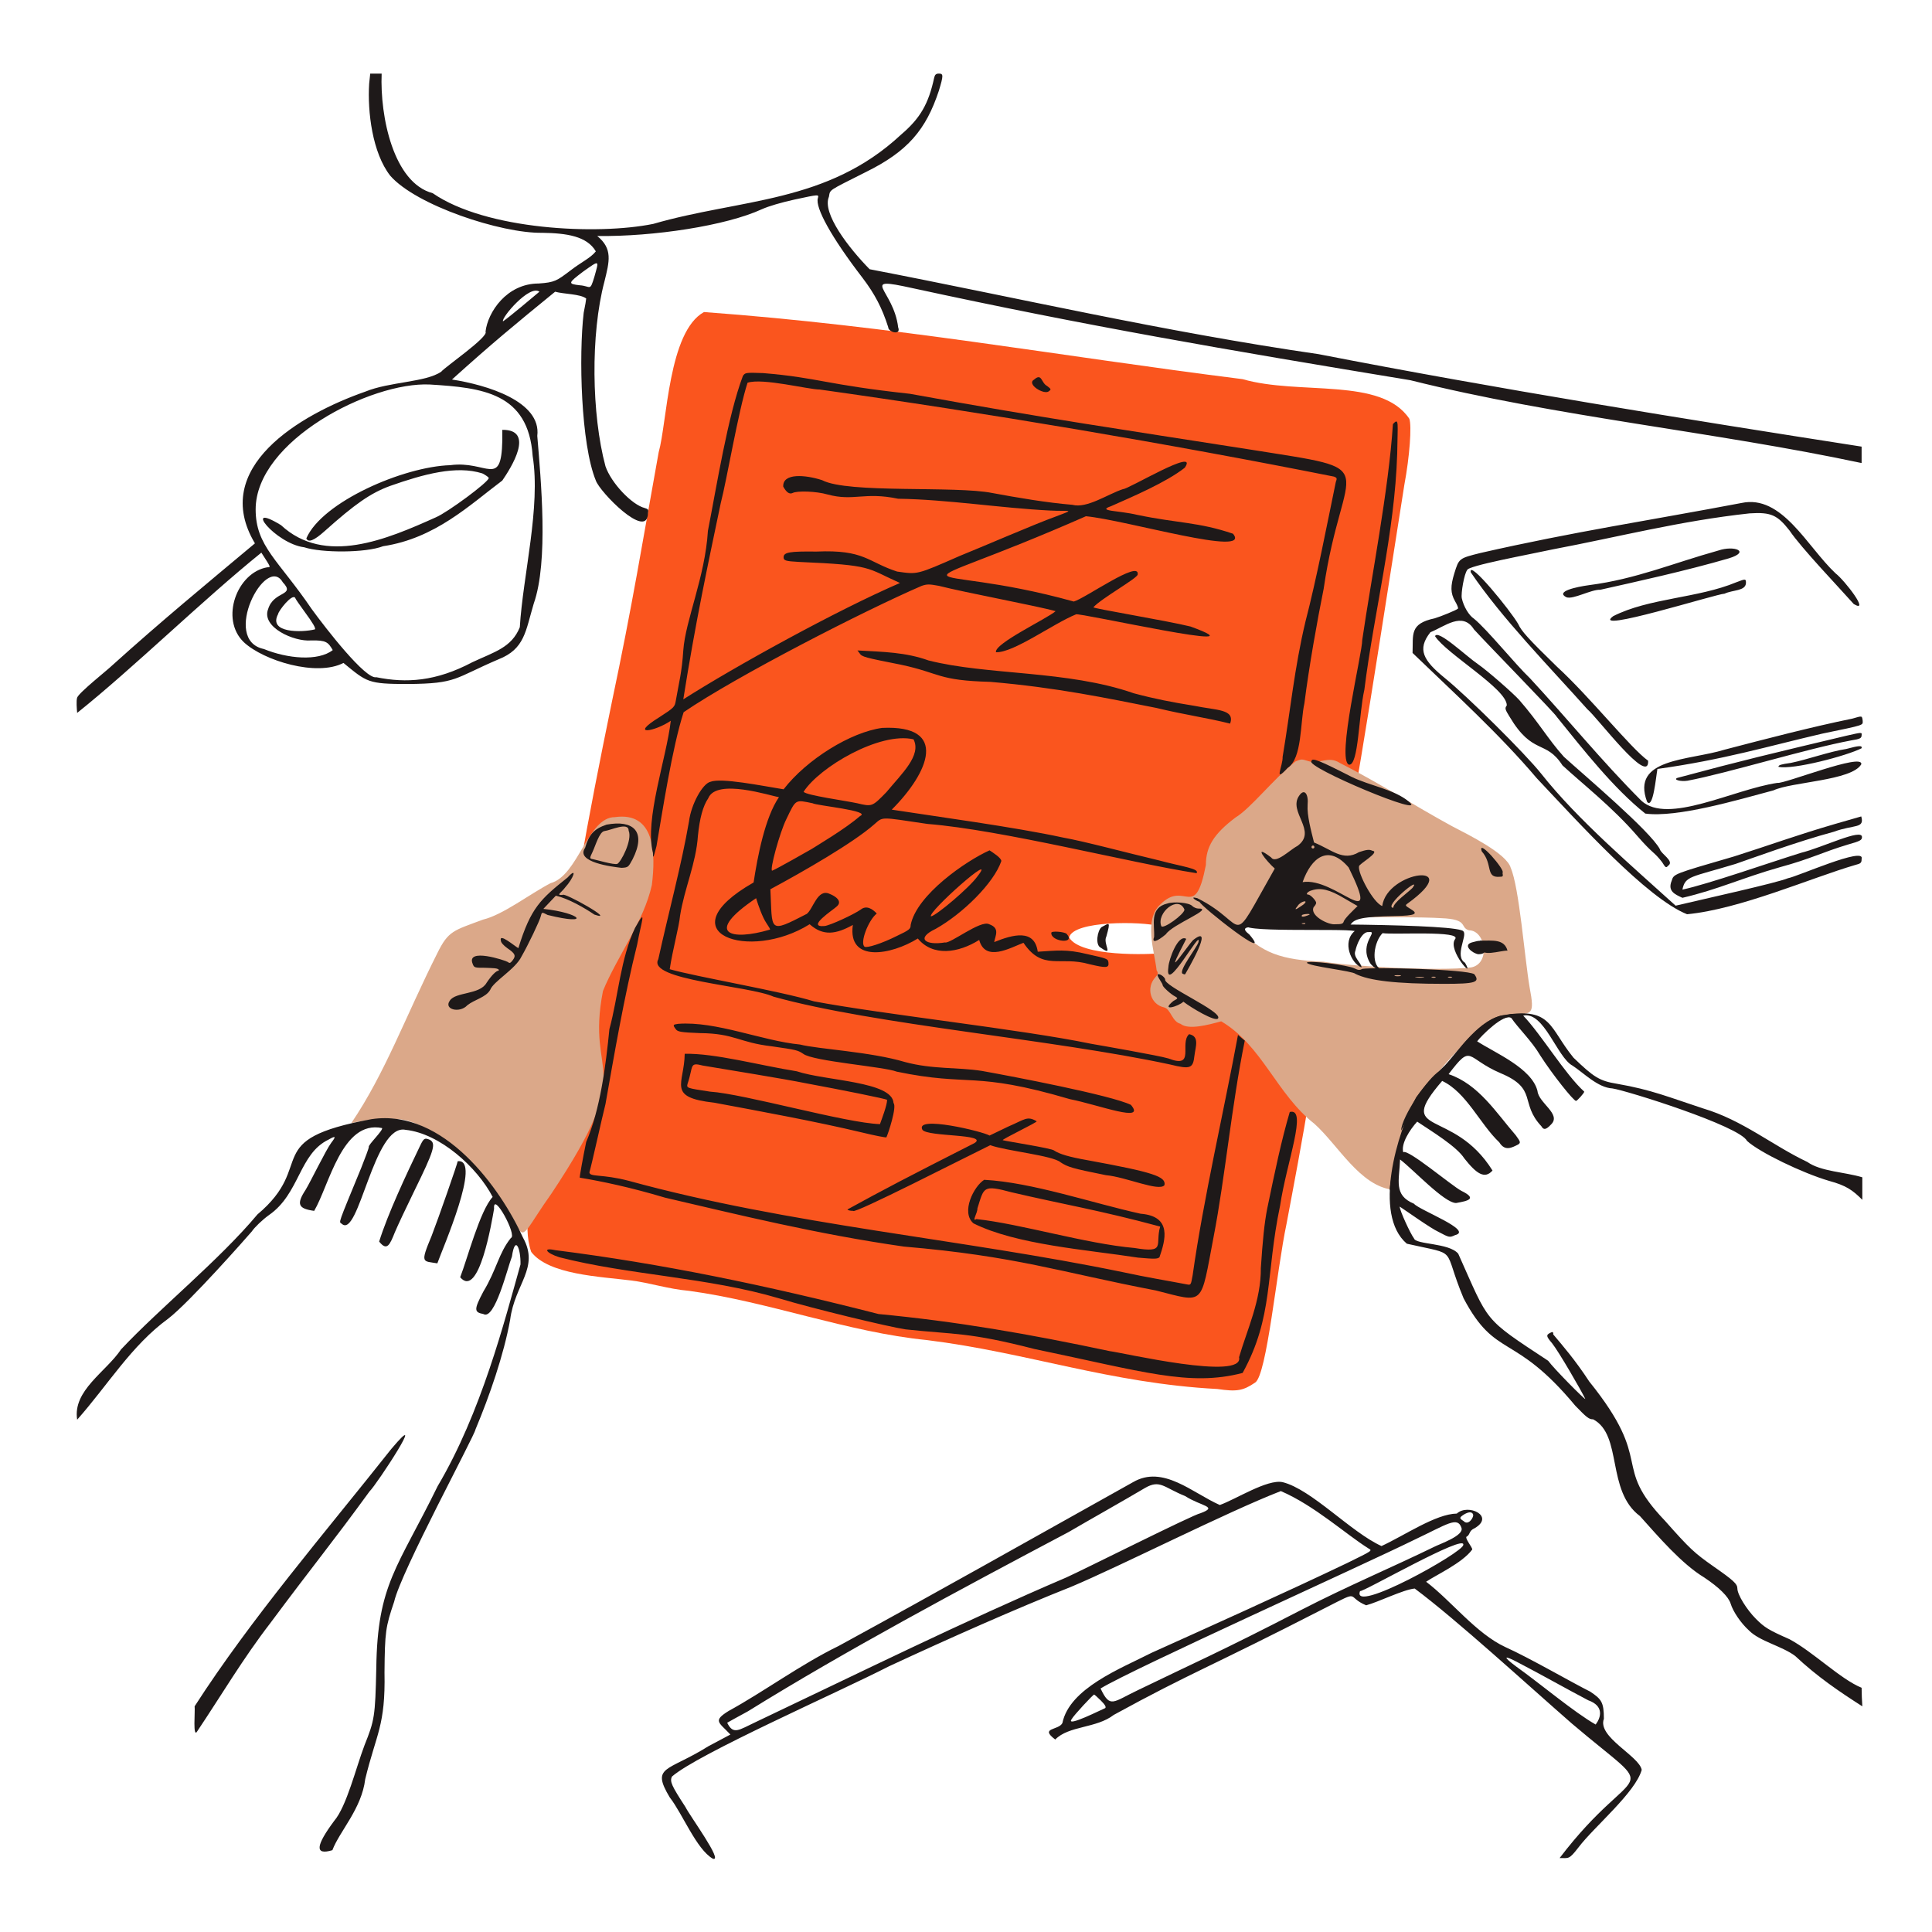
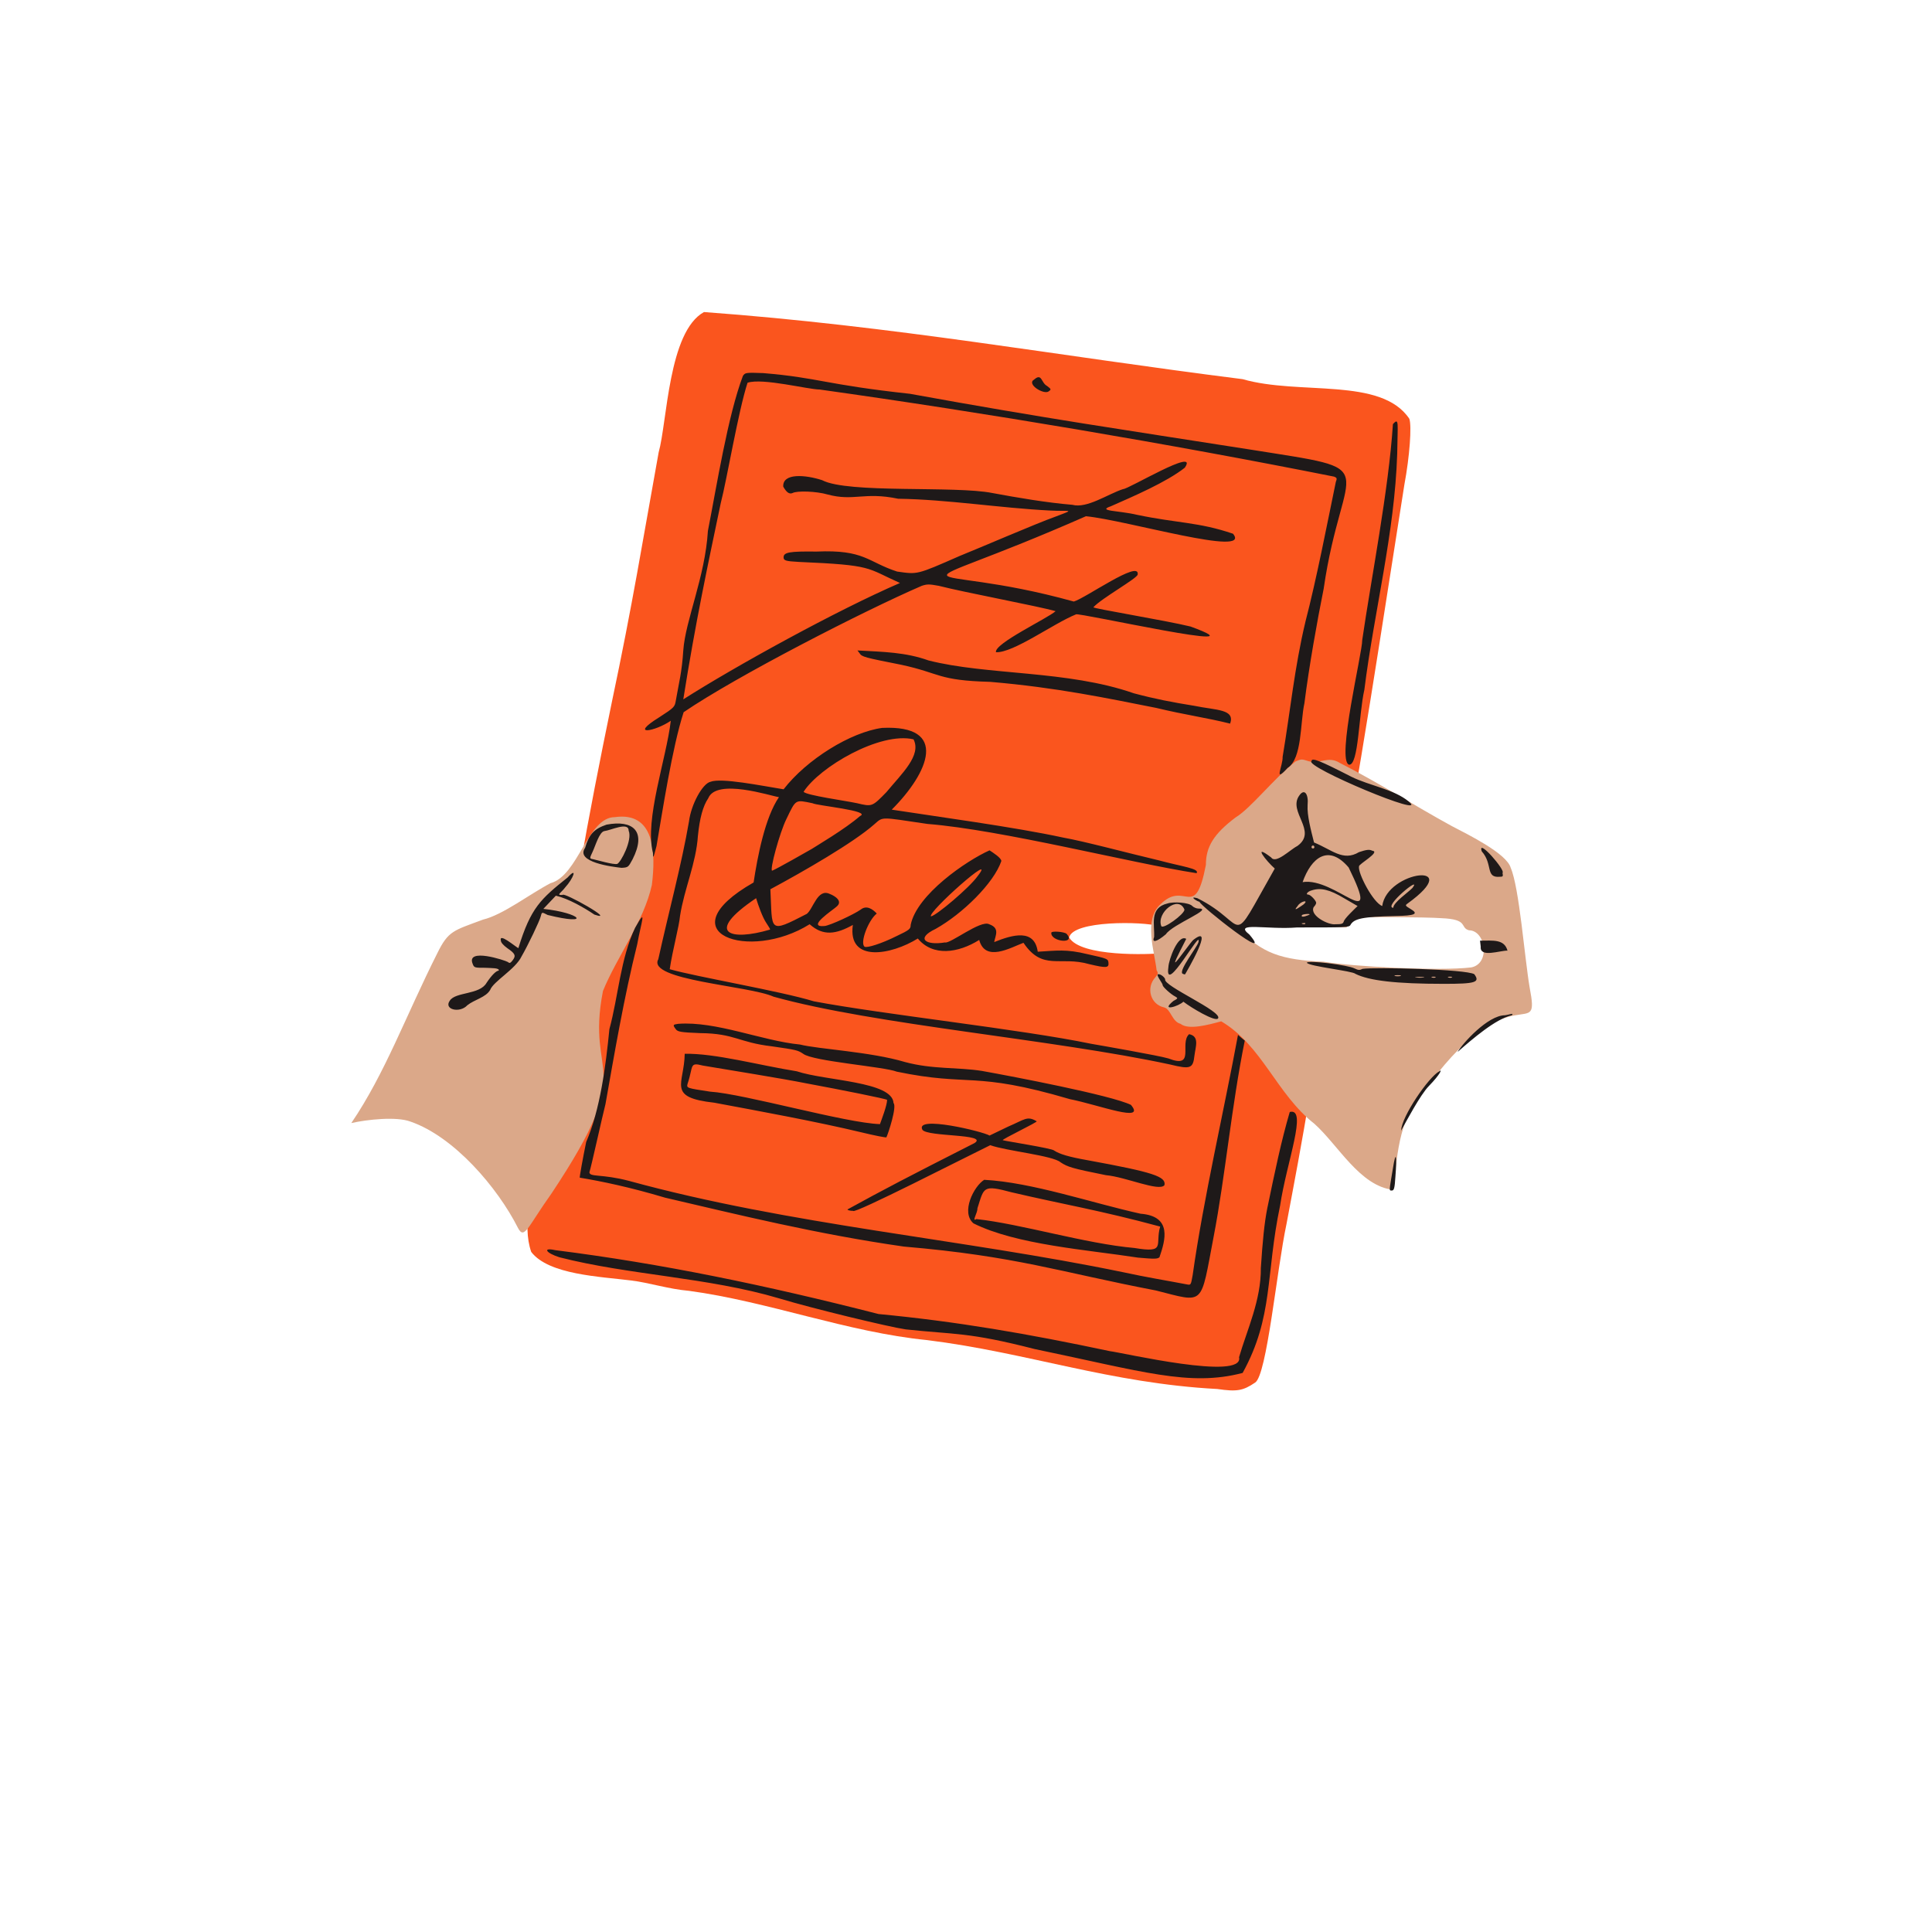
<svg xmlns="http://www.w3.org/2000/svg" fill="none" height="840" viewBox="0 0 840 840" width="840">
  <g clip-rule="evenodd" fill-rule="evenodd">
    <path d="m306.083 135.673c-15.52 8.536-15.985 47.802-19.71 60.994-6.984 38.645-11.33 65.96-20.331 108.485-10.709 51.992-18.469 94.051-24.212 142.939-1.552 12.106-7.449 43.146-8.691 54.941-1.397 13.968-6.363 29.177-2.173 41.283 7.605 9.933 29.954 10.709 43.456 12.416 7.76.931 16.141 3.725 25.143 4.501 34.454 4.656 68.909 18.003 103.518 21.417 43.767 5.432 79.463 18.78 126.178 21.263 8.536 1.241 11.174.776 16.451-2.794 5.122-3.259 9.312-48.577 13.658-69.064 6.052-32.281 15.52-80.549 15.675-108.795-1.397-1.397-36.162 2.018-24.677-5.277 1.086-.465.776-.621-2.173-.621-4.656.156-8.381-2.483-5.432-4.966.776-.31.466-.621-1.086-1.242-2.794-.931-1.863-3.259-4.656-4.035-13.813-10.088 32.126-7.139 42.214-6.984 12.261-64.563 21.263-125.712 31.351-189.344 2.328-12.416 3.259-25.608 2.172-28.712-12.26-18.313-47.801-10.088-72.478-17.227-81.325-10.243-151.475-23.125-234.197-29.178zm197.57 266.944c1.086 1.708-2.328 2.328.155 3.88 1.707.776 1.707 6.674 1.086 7.916-4.811.62-35.23 1.707-40.041-6.829 1.707-7.45 31.971-6.984 38.8-4.967z" fill="#fa551e" />
    <path d="m563.25 331.07c-9.467 7.45-19.4 20.331-26.073 24.367-9.468 7.139-12.882 12.726-12.882 20.641-4.811 24.832-9.002 6.363-19.711 17.072-7.449 6.674-2.638 20.487-1.707 28.712.776 1.242.621 1.707-.465 2.949-4.346 4.656-2.173 11.95 3.724 13.192 2.949.776 3.415 6.208 7.14 7.139 3.414 2.794 11.95.466 17.693-1.086 17.848 10.553 24.055 31.661 40.507 44.542 10.398 9.312 19.71 27.005 34.144 28.712 2.483-18.158 2.172-31.04 15.985-46.249 36.162-48.268 48.267-16.762 43.456-41.749-2.173-12.727-4.501-43.456-8.225-51.992-1.708-6.208-18.469-14.434-25.608-18.159-15.365-8.38-33.058-19.555-48.733-27.47-5.122-3.259-9.002.776-13.658-.776-2.949-.931-2.948-.931-5.587.155zm-295.966 24.211c-11.795 0-15.831 25.453-27.936 28.712-9.157 4.812-20.797 13.813-29.333 15.831-12.882 4.811-15.055 4.811-19.866 14.589-13.968 27.78-22.659 52.147-37.403 73.875 6.829-1.552 19.71-2.949 25.763-.621 18.935 6.518 37.869 28.712 46.715 46.25 2.794 5.276 4.191-.466 14.589-15.055 38.335-57.579 14.589-48.267 22.349-87.998 6.053-14.899 17.693-29.954 21.262-46.095 1.708-13.812 1.397-31.971-16.14-29.488zm359.288 43.922c12.26.466 7.915 4.035 12.105 5.277 7.295 0 9.468 14.589.932 16.141-14.279 1.707-52.458-.466-64.098-2.484-18.314-.776-27.16-3.569-37.558-15.054-.932-1.086 39.886.155 47.491.155 1.241-1.397 3.569-3.88 4.966-4.19 2.794-.466 29.954-.311 36.162.155z" fill="#dba889" />
    <g fill="#1e1919">
      <path d="m322.999 163.455c-6.518 17.227-11.329 47.491-15.209 67.356-1.242 20.176-9.778 38.8-10.709 51.992-.621 9.623-1.863 13.813-3.259 21.884-.466 2.638-.621 2.948-7.14 7.139-13.502 8.381-1.862 6.208 4.967 1.552-1.863 16.296-11.485 42.99-7.76 57.424 0 2.638.155 2.483 1.552-2.949 2.483-14.434 6.829-42.99 11.795-58.2 22.97-15.675 78.376-44.077 103.518-54.941 2.328-.776 3.26-.776 7.45 0 11.485 2.949 43.301 8.847 50.75 11.019-3.414 3.104-26.849 14.124-25.918 17.848 7.605.311 24.832-12.416 34.765-16.451.465-1.086 84.429 17.848 49.819 5.277-10.709-2.638-42.99-7.915-42.214-8.381 3.414-3.88 19.4-12.726 19.244-14.278.932-6.519-22.814 10.398-27.78 11.795-67.512-18.779-81.17.931 5.276-37.093 17.693 1.707 72.479 18.003 63.943 7.605-15.055-5.122-23.901-4.501-41.749-8.226-7.76-1.862-17.693-1.552-11.33-3.724 9.468-4.191 24.056-10.399 32.127-16.762 6.363-9.312-24.677 9.467-26.85 9.312-6.673 2.173-15.675 8.536-22.038 6.829-11.175-.931-23.901-3.104-34.765-5.122-16.141-3.259-62.856.311-74.03-5.587-7.14-2.328-17.228-3.259-16.917 2.794 1.397 2.483 2.638 3.414 4.035 2.793 2.018-1.086 10.398-.776 15.21.621 11.484 3.104 15.83-1.242 30.729 1.862 21.418.311 44.387 4.036 65.96 5.122 8.691.466 11.485-.776 2.483 2.638-8.691 3.104-33.057 13.658-41.593 17.072-19.09 8.381-18.314 8.071-27.315 6.829-12.882-4.19-14.124-9.622-35.076-8.691-11.64-.155-14.278.31-14.278 2.483 0 1.397.776 1.707 6.674 2.018 32.436 1.397 29.022 2.483 43.921 9.157-27.315 11.795-71.547 36.161-94.206 50.595 5.277-33.368 10.709-58.666 16.296-85.36 2.638-10.088 7.605-39.887 11.64-52.303 6.518-2.172 26.384 2.949 31.35 2.949 72.013 10.088 151.941 23.591 223.643 37.869 1.242.466 1.397.776.776 2.328-3.724 18.003-8.38 42.214-13.192 60.683-4.811 20.176-6.518 38.49-9.932 58.821.155 4.035-4.191 11.795 2.172 4.811 6.364-4.035 5.432-19.71 7.295-28.091 2.017-15.986 5.587-36.006 8.381-49.819 8.225-56.959 28.091-50.906-32.127-60.528-55.406-8.691-87.998-13.347-147.75-24.211-37.093-4.036-39.576-6.984-63.787-9.002-7.76-.31-7.916-.155-8.847 1.242zm126.643 1.552c-3.569 2.017 4.346 6.828 6.364 5.121 1.086-.776 1.086-.931-.776-2.328-2.639-1.397-2.173-5.742-5.588-2.793zm155.976 19.4c-1.862 28.712-9.467 67.201-13.347 93.896.155 5.121-11.329 52.302-5.742 54.164 4.19.466 4.19-21.728 6.673-32.592 4.191-33.678 13.192-68.132 14.279-102.587.155-13.192.931-15.985-1.863-12.881zm-231.868 99.638c.931 1.552 2.328 1.862 18.003 4.966 17.382 3.725 15.675 6.829 38.8 7.45 29.177 2.483 50.905 7.139 72.168 11.33 12.881 3.104 21.573 4.19 32.126 6.828 2.173-6.363-5.897-5.742-15.675-7.76-9.622-1.552-16.917-2.948-26.229-5.432-28.867-10.088-63.632-7.76-89.24-14.278-9.933-3.57-19.555-3.725-30.885-4.346zm9.777 32.437c-13.657 1.862-32.747 13.657-42.835 26.694-9.622-1.552-27.16-5.121-31.816-3.259-3.414.776-8.381 9.778-9.312 17.227-3.259 18.935-8.846 39.421-13.347 59.907-5.122 9.157 39.576 11.485 50.129 16.296 44.077 12.261 121.367 18.469 172.428 29.488 8.846 2.173 9.932 1.708 10.553-3.88.466-3.88 2.328-8.38-2.328-9.312-4.345 4.036 2.949 15.21-9.001 10.554-4.036-1.242-29.954-5.742-33.524-6.363-30.729-6.363-90.171-12.727-120.59-18.469-14.744-4.501-51.371-10.709-62.701-13.968 1.242-8.381 4.035-18.314 4.501-23.28 1.862-11.795 6.984-22.814 7.76-34.765.776-7.605 2.173-12.881 4.501-16.296 3.569-8.846 27.315-.931 30.729-.465-6.052 8.846-9.312 25.763-11.019 37.092-38.645 22.039-1.862 34.61 24.367 18.159 5.897 5.277 11.484 4.345 18.779.31-2.328 16.607 16.761 13.037 28.246 5.898 6.519 7.915 17.538 6.363 26.695.621 2.638 9.777 13.502 3.414 19.244 1.241 8.381 12.416 15.831 5.587 28.712 9.312 7.295 1.707 8.536 1.707 8.226-.776-.155-1.552-.621-1.707-9.002-3.569-9.467-2.328-13.502-1.552-21.728-1.087-1.396-10.088-10.864-7.449-18.934-4.19.466-2.794 2.638-6.053-2.173-7.76-3.725-2.018-17.072 8.691-19.245 7.915-8.38 1.397-12.881-1.707-4.035-5.898 11.64-6.518 25.298-19.865 28.557-29.488 0-1.396-3.725-3.724-5.122-4.656-10.088 4.501-31.66 19.245-34.299 32.437 0 1.707-.465 2.173-6.053 4.811-6.518 3.26-12.881 5.277-13.968 4.656-2.172-1.552 1.552-11.484 5.277-14.433-1.862-2.018-4.501-3.725-6.984-1.707-3.104 2.172-13.192 6.828-15.675 7.139-8.381.776 3.88-7.139 5.122-8.381 2.948-2.328-.466-4.656-2.949-5.587-5.277-2.483-7.139 6.518-9.933 8.691-16.917 8.691-14.899 7.605-15.83-10.709 14.433-7.76 36.006-20.176 45.008-28.091 4.19-3.57 2.172-3.414 23.28-.31 32.747 2.638 87.998 16.916 117.02 21.417 1.397-2.017-6.052-2.793-16.451-5.587-13.192-3.104-32.126-8.226-41.749-9.933-20.641-4.501-56.337-9.312-74.34-12.105 16.14-16.141 24.987-36.938-4.191-35.541zm13.658 4.966c3.569 6.984-5.122 14.899-11.795 22.97-6.208 6.363-6.208 6.363-12.727 4.811-4.966-1.086-22.038-3.414-23.28-4.966 6.829-10.709 33.213-26.229 47.802-22.815zm173.048 9.467c-3.415 2.328 52.147 25.608 42.214 17.538-6.363-5.277-16.917-6.829-24.832-10.709-13.657-6.984-17.382-8.536-17.382-6.829zm-5.277 14.9c-5.277 7.139 8.226 15.52-.931 22.038-3.104 1.552-9.312 7.915-11.33 4.966-8.536-6.518-2.017 1.708 1.552 4.812-20.797 36.627-10.553 24.366-33.678 12.881-4.035-1.086.155 1.552.931 1.552.621 2.018 32.747 27.315 21.728 14.279-7.294-5.743 7.605-2.018 20.797-3.104 20.486 0 22.659 0 23.125-1.087 1.552-2.793 5.432-3.569 19.4-3.88 8.846-.155 10.398-.931 6.673-3.104-2.328-1.397-2.328-1.552-1.241-2.328 25.608-18.469-8.847-14.433-11.02 1.087-4.035-1.552-10.708-14.434-10.088-17.228-.31-.931 9.623-6.363 5.743-6.828-1.242-.621-2.483-.466-5.743.62-6.984 4.191-11.795-1.086-19.555-4.19-1.241-4.966-3.104-11.795-2.793-16.296.465-4.811-1.397-7.294-3.57-4.19zm-211.693 3.414c1.863 1.086 25.919 3.259 20.642 5.587-6.363 5.587-19.09 13.037-20.952 14.279-1.863 1.086-15.52 8.846-17.227 9.467-1.242 0 3.259-16.607 6.208-22.504 4.19-8.691 3.724-8.381 11.329-6.829zm-89.55 9.312c-5.432 1.862-7.605 4.19-9.312 10.088-4.346 6.208 11.64 8.226 15.83 8.691 2.949-.155 2.949-.31 4.811-3.725 6.208-12.26.156-17.227-11.329-15.054zm9.622 2.638c1.707 4.036-3.414 13.813-4.966 14.434-1.552.466-8.847-1.707-10.399-2.018-1.707-.31-1.707-.31-.31-3.259 1.242-2.638 2.949-8.691 5.122-9.001 2.793-.311 10.553-4.191 10.553-.156zm298.139 7.14c0 .776-1.241.776-1.241 0 0-.932 1.241-.932 1.241 0zm72.789 1.862c4.967 5.587 1.397 11.64 7.915 11.019 1.242 0 1.397-.155 1.087-1.707 1.552-.931-11.175-15.52-9.002-9.312zm-57.889 6.984c14.744 30.109-5.743 4.035-20.021 6.363 3.725-10.553 11.174-16.761 20.021-6.363zm-161.408 3.88c-3.415 4.811-17.693 16.917-20.176 17.382-1.863-1.552 29.643-29.488 20.176-17.382zm-178.17.466c-11.64 9.312-15.986 13.036-21.418 30.729-1.707-.931-8.536-6.829-7.604-3.259 0 .776 1.086 2.018 2.793 3.259 3.415 2.328 3.88 3.259 2.328 5.277-.931 1.242-1.397 1.397-2.017.776-1.242-.776-18.314-6.363-15.365.776.621 1.707.931 1.707 5.432 1.707 2.793.155 6.363 0 5.897 1.242-1.086 0-3.104 2.017-5.276 5.277-2.949 5.276-13.503 3.88-15.986 7.76-2.794 3.88 4.346 5.587 7.605 2.017 3.104-2.483 8.07-3.414 9.933-6.673 1.396-3.725 11.019-9.002 13.657-14.589 2.794-4.811 7.915-15.52 8.381-17.538.466-1.862.466-1.707 2.949-.465 19.4 4.811 14.433-.932-1.863-2.639 1.397-1.397 4.036-4.345 5.432-5.742 5.432 1.241 12.416 5.277 16.762 8.225 10.243 3.415-13.658-10.088-13.813-8.536-3.104.156-.621-.931 1.087-3.259 3.569-3.88 5.587-9.312 1.086-4.345zm367.358 4.5c-1.707 1.863-8.38 6.364-8.38 8.692-4.656-.311 12.726-14.589 8.38-8.692zm-29.798 4.501 5.898 3.415c-1.552 1.552-5.743 5.432-6.053 6.828-.311.932-1.087 1.087-3.57 1.087-2.949.465-11.329-3.725-9.467-7.45.621-.621 1.086-1.397 1.086-1.862 0-.931-2.483-3.57-3.414-3.57-1.397 0-.31-1.397 1.552-1.862 3.88-1.242 7.76-.311 13.968 3.414zm-251.114 10.864c.932 1.397 1.708 2.639 1.552 2.794-17.227 5.121-28.867 1.707-6.052-13.658.931 3.104 2.793 8.381 4.5 10.864zm233.421-8.07c-.931.621-5.121 3.725-2.483.621 1.242-2.173 5.277-2.949 2.483-.621zm-59.131-.466c-7.915 1.863-5.432 9.312-5.742 14.589-1.087 2.638 1.086 2.173 5.121-1.242 2.794-4.345 21.573-11.329 13.968-11.174-.621 0-1.862-.466-2.483-1.086-1.397-1.552-8.226-2.018-10.864-1.087zm7.45 2.639c0 2.017-9.468 8.846-10.088 7.139-2.173-5.743 7.449-13.658 10.088-7.139zm53.699 2.483c-1.863.776-3.104.776-2.639 0 0-.621 5.277-.931 2.639 0zm-292.552 5.432c-6.363 13.347-7.295 29.798-11.175 44.077-1.552 15.83-4.035 35.075-10.088 49.043-1.396 6.673-2.948 15.365-2.793 15.52 9.467 1.552 22.038 4.19 37.093 8.691 31.35 7.294 65.804 15.83 103.828 21.262 49.044 4.191 67.512 11.02 109.572 19.09 21.572 5.432 19.244 7.139 25.142-23.59 4.966-25.764 7.76-56.804 13.502-85.05-.776-.621-2.328-1.862-2.948-2.483-6.053 32.747-15.055 71.392-19.711 104.449-.776 4.346-.776 4.346-2.483 4.036-8.07-1.552-17.693-3.104-27.626-5.277-70.616-14.589-144.801-20.487-214.952-39.731-11.795-3.104-17.072-1.552-17.227-3.725.931-2.949 5.432-23.591 6.984-29.643 3.88-21.884 8.071-46.56 13.813-69.53 1.707-9.622 4.501-16.762-.931-7.139zm291.31-1.707c-.31.465-2.638-.311-.776-.311.621-.155 1.087 0 .776.311zm-110.347 3.88c-.31 3.88 10.864 5.121 6.674.465-.932-.931-6.674-1.397-6.674-.465zm61.925 2.948c-1.087.621-7.139 9.623-8.071 9.933-.465-.31 4.812-10.088 4.812-10.243-3.57-2.173-7.605 9.002-7.76 12.261-1.863 13.192 14.899-18.003 13.036-10.709-.776 2.328-8.38 11.95-6.984 13.502.466.311 1.087.466 1.242.311.621-1.087 13.037-22.194 3.725-15.055zm124.781 3.104c-.466 4.967 8.536 1.552 11.64 1.708-1.397-5.122-6.364-4.346-11.951-4.346zm-75.583 6.984c.931 1.552 20.021 3.57 21.107 4.812 5.898 2.948 17.538 4.345 38.49 4.345 13.658 0 15.83-.621 13.192-4.19-3.414-2.173-43.301-3.104-48.578-2.328-1.241.621-1.862.621-3.414-.155-2.949-1.552-20.797-3.725-20.797-2.484zm-64.873 5.122c-.466.621 2.328 4.035 2.172 4.656 0 .621 3.415 3.88 5.588 4.966 1.086.621 1.086.776-.932 1.863-5.897 4.811 2.328 2.328 4.346.31 3.414 2.639 13.813 8.847 15.054 7.295 2.328-2.949-24.211-14.279-22.969-17.072-.466-1.242-2.639-2.639-3.259-2.018zm105.536.621c-.621.155-1.708.155-2.328 0-1.552-.466 3.88-.466 2.328 0zm10.088.621c-.776.155-2.328.155-3.26 0-2.483-.311 5.277-.311 3.26 0zm5.121 0c-.621.465-3.104-.311-.776-.311.776 0 1.242.155.776.311zm7.139 0c-.62.465-3.104-.311-.776-.311.776 0 1.242.155.776.311zm23.125 16.451c-7.449 0-18.469 12.261-20.641 15.985 6.363-5.587 16.606-14.433 23.59-15.985 1.242-1.242-1.397-.155-2.949 0zm-359.443 3.725c-2.328.31-2.483.465-1.086 2.328.776 1.086 2.017 1.396 10.553 1.707 15.21.155 16.607 4.035 31.195 5.742 10.864 1.552 11.33 1.707 13.658 3.259 4.19 3.26 35.23 5.588 40.662 7.76 32.127 6.674 33.058-.465 75.272 11.951 12.572 2.483 33.368 10.553 26.54 2.483-8.692-4.19-50.906-12.261-64.719-14.744-10.864-1.707-21.417-.621-33.523-3.88-15.054-4.501-37.714-5.587-45.629-7.605-16.296-1.552-36.472-10.243-52.923-9.001zm2.794 13.036c-.156 13.192-8.071 18.935 12.881 21.263 19.09 3.569 44.543 8.225 63.943 12.881 5.742 1.397 10.553 2.328 10.864 2.173.776-1.552 4.656-13.347 3.104-14.899-.466-9.467-29.488-9.622-42.06-13.813-16.451-2.638-35.696-7.915-48.732-7.605zm7.915 5.122c11.019 1.862 34.299 5.587 45.163 7.76 15.054 2.794 34.454 6.674 34.92 7.139 0 2.328-2.328 8.381-3.104 10.554-14.899-.466-59.131-13.192-73.875-14.123-10.243-1.552-10.243-1.552-9.778-3.415 2.639-7.76.621-9.467 6.674-7.915zm320.177 2.483c-4.656 2.483-16.451 19.711-16.606 25.763 2.018-3.569 8.381-15.675 12.106-19.4 4.966-5.121 5.897-7.604 4.5-6.363zm-65.028 17.693c-3.725 12.726-6.364 25.453-9.778 41.904-1.242 6.208-2.018 14.123-2.794 25.918.156 13.968-6.052 27.005-9.467 38.8 2.328 10.399-50.75-2.017-56.182-2.638-35.851-7.605-66.426-12.882-100.57-16.141-49.198-12.571-94.051-21.883-140.611-27.781-5.587-1.241-4.035 1.242 1.862 3.104 30.264 7.76 64.564 8.692 95.448 17.848 14.279 4.346 47.647 12.416 55.096 13.503 21.573 2.328 27.005 1.086 56.028 8.536 47.025 9.777 67.356 16.451 90.481 10.398 13.503-24.521 9.933-42.525 16.296-72.789 2.794-18.779 12.106-42.68 4.191-40.662zm-122.453 6.363-8.071 3.88c-2.638-1.707-32.747-9.001-29.177-2.483 2.328 3.104 28.867 1.707 22.659 5.742-29.333 14.9-39.421 20.176-55.251 28.868 0 .31 1.086.62 2.483.62.31 1.552 49.043-23.435 59.597-28.556 6.829 2.483 27.315 4.5 30.574 7.449 3.104 2.018 4.967 2.639 19.711 5.587 8.691.776 23.124 7.295 25.452 4.346.776-3.725-4.656-5.587-33.523-10.864-7.915-1.397-12.105-2.638-14.433-4.19-.621-.932-21.728-4.191-22.349-4.501-.621-.311 15.365-7.915 14.744-8.226-4.191-2.483-5.122-.776-12.416 2.328zm167.305 18.159c-1.707 10.243-1.707 9.622-.465 9.622.931 0 1.241-.931 1.552-6.053.776-9.622.155-11.485-1.087-3.569zm-177.704 4.966c-4.5 2.794-10.243 14.123-4.656 18.934 18.624 9.312 49.509 11.485 71.548 14.9 7.139.62 8.38.62 9.312-.156 2.483-7.294 5.742-17.848-8.226-18.934-21.107-4.656-47.181-13.658-67.978-14.744zm11.951 5.432c22.504 5.277 38.179 7.76 64.563 14.899-2.328 7.915 2.794 11.64-11.174 9.312-21.263-1.862-49.664-10.553-68.754-12.571-2.173 1.397.621-2.794.466-4.656 2.948-9.157 2.172-10.398 14.899-6.984z" />
-       <path d="m160.506 36.346c-.776 12.261 1.397 30.109 9.157 40.042 11.174 12.882 48.267 25.143 66.115 24.832 10.399.155 19.4 1.397 23.28 8.071-2.328 2.948-6.363 4.656-11.329 8.536-5.588 4.19-6.519 4.966-13.503 5.432-13.968 0-22.193 12.571-23.125 20.952 1.552 2.172-17.848 15.52-19.244 17.382-6.674 4.656-22.504 4.346-33.058 8.691-28.402 9.933-67.667 33.058-47.957 65.96-21.883 18.314-40.197 33.368-62.08 53.079-1.862 1.862-14.278 11.64-15.21 13.968-.466 1.396-.155 4.966 0 6.673 24.832-19.865 54.32-48.888 80.084-69.685 4.19 6.519 4.19 6.364 2.638 6.364-13.192 2.172-20.797 22.504-10.243 32.592 8.691 8.07 31.661 15.054 43.301 9.001 10.243 8.381 10.553 9.157 28.091 9.157 21.418-.155 20.021-2.483 39.266-10.709 11.484-4.501 11.795-12.261 15.364-24.211 6.519-18.469 3.104-53.854 1.552-72.944 1.863-15.054-22.038-22.194-37.092-24.522 17.382-15.675 27.16-23.745 44.852-38.179 3.88 1.087 10.864.931 13.503 2.949 0 .466-.466 3.259-1.087 6.208-2.172 18.469-1.241 57.114 5.277 72.944 1.707 4.966 22.194 25.918 22.659 14.434.311-1.863.156-2.018-1.396-2.484-5.588-1.396-14.589-10.864-17.072-18.158-6.053-22.504-6.519-57.424-.466-80.238 2.173-8.847 3.725-14.279-3.104-19.866 24.677.31 56.027-4.501 71.547-11.64 3.104-1.397 8.536-2.949 14.123-4.19 10.864-2.328 10.709-2.328 10.244-.621-1.242 4.035 5.897 17.072 19.4 34.609 5.432 7.14 8.536 13.192 11.174 21.418 0 2.328 5.742 3.725 4.346.155-2.018-16.761-17.693-22.349 6.208-17.072 75.737 16.451 136.576 26.85 216.504 40.042 63.942 15.985 132.075 22.349 196.172 36.006 0-1.862 0-5.432 0-7.139-76.668-11.95-158.769-25.142-236.059-40.197-67.512-9.777-130.833-24.521-195.241-36.937-9.002-9.157-20.797-24.367-17.693-31.506.621-3.259-.621-2.328 15.985-10.709 18.314-9.002 26.229-18.469 31.816-35.386 2.018-6.674 2.018-7.45 0-7.45-1.241 0-1.707.466-2.017 1.707-2.483 11.485-6.053 17.693-14.434 24.832-32.126 29.954-69.685 27.781-107.709 38.8-24.366 4.967-72.788 2.638-95.913-13.347-17.072-4.501-22.97-33.368-22.194-51.992-1.241 0-3.725 0-4.966 0zm97.931 83.963c-2.017 6.673-1.552 4.035-6.363 3.725-5.277-.621-5.121-.932 1.397-5.898 7.45-5.277 6.984-5.122 4.966 2.173zm-23.9 6.518c-2.794 2.328-13.037 11.019-15.831 12.882-.931-1.397 11.485-16.141 15.831-12.882zm-47.647 40.352c22.815 1.397 42.835 3.57 44.698 31.04 3.569 22.349-4.191 51.682-5.587 74.496-3.57 8.847-11.02 10.709-20.642 15.21-15.83 8.381-28.712 9.157-41.749 6.518-4.656 1.087-21.883-21.107-28.091-29.643-14.434-21.262-24.366-27.315-24.366-43.301 0-29.798 49.974-55.561 75.737-54.32zm31.506 24.367c-.466 20.952-6.674 8.536-22.659 10.708-20.332.621-55.717 15.986-62.546 31.816.776 2.018 3.414.932 7.915-3.104 13.192-11.795 20.021-16.606 28.557-19.71 14.589-5.122 28.712-9.002 40.042-5.432 1.552.776 2.793 1.707 2.793 2.018 0 1.707-17.848 14.899-22.969 17.072-21.418 9.622-48.268 21.107-67.357 3.414-17.227-10.554-2.483 8.07 10.088 9.622 7.605 2.484 26.694 2.484 34.299-.465 22.659-3.415 37.558-17.848 51.837-28.557 3.725-5.432 14.433-22.194 0-22.038zm538.699 27.16c-40.042 7.604-72.634 12.416-113.451 21.728-9.312 2.328-9.312 2.328-11.33 8.846-1.707 5.587-1.707 8.536.311 12.106.931 1.552 1.552 3.104 1.241 3.259-.621.621-7.449 3.414-10.088 4.19-11.019 2.328-9.312 6.984-9.622 15.055 17.848 17.227 37.713 35.23 54.009 54.475 18.159 19.245 47.802 52.147 65.34 59.131 22.969-2.173 54.009-15.83 73.099-21.418 2.483-.62 2.793-.931 2.793-2.638 1.708-5.587-28.091 7.76-31.971 8.381-4.811 2.017-35.696 8.846-48.888 11.95-18.624-16.917-42.525-37.248-58.355-57.269-7.139-9.001-32.437-33.988-42.059-41.748-9.312-7.605-12.106-12.416-6.208-19.866 6.208-2.483 13.968-9.157 18.934-1.242 6.208 6.829 35.696 36.938 36.007 38.024 11.795 14.589 24.676 31.04 38.489 42.06 13.813 1.862 40.042-5.898 55.717-10.088 7.915-3.725 33.989-4.191 38.179-11.33 1.086-5.277-33.678 8.691-36.472 8.07-19.09 2.794-47.646 18.314-59.131 7.76-17.227-17.227-32.437-36.006-48.422-53.233-6.519-6.208-18.624-21.263-24.367-25.919-2.173-1.396-4.501-5.276-5.277-8.846-.465-2.173 1.087-10.864 2.328-12.261-.155-1.862 27.16-6.829 37.093-9.001 28.712-5.432 55.562-12.416 85.671-15.676 9.467-.62 12.105.776 17.382 7.45 4.966 7.45 21.883 25.142 27.936 31.971 7.294 4.346-3.88-10.243-7.915-13.347-12.416-11.64-23.28-34.454-40.973-30.574zm-9.933 20.641c-20.021 5.587-35.851 12.416-56.182 15.055-5.743.776-14.899 2.793-9.933 5.276 2.949 1.087 10.709-3.414 14.744-3.259 15.21-3.414 37.248-8.225 55.872-13.657 9.622-2.949 2.328-5.743-4.501-3.415zm-107.709 9.467c13.658 20.176 33.989 40.818 50.751 59.597 4.19 3.415 26.849 33.679 26.384 22.349-7.605-5.432-25.298-27.781-39.731-40.973-12.416-12.105-15.365-15.365-16.762-18.469-3.259-5.742-21.728-28.401-20.642-22.504zm-516.505 4.346c5.742 6.053-3.88 3.57-6.363 11.64-3.104 7.915 11.329 14.278 18.624 13.658 6.673-.156 7.449.776 9.467 4.19-6.363 4.966-19.711 3.725-29.954-.466-18.779-3.88.931-41.593 8.226-29.022zm631.974 0c-16.762 6.984-38.024 6.829-53.544 14.744-10.398 7.76 45.163-9.778 48.423-9.778 3.569-1.707 9.156-1.086 9.312-4.656 0-1.862-.156-1.862-4.191-.31zm-622.662 12.571c3.88 5.277 5.121 7.45 4.656 7.915-5.587 1.397-20.487 1.708-15.986-6.673.155-1.397 6.208-9.157 7.45-6.984.155.621 2.017 3.104 3.88 5.742zm491.673 10.864c4.812 7.605 31.351 22.97 31.196 30.109-.932 1.242-.776 1.707 1.241 4.966 10.088 16.917 15.675 9.778 22.97 21.108 8.381 7.76 21.728 18.158 32.437 30.574 6.984 8.07 7.294 6.829 10.864 11.485 1.552 2.483 1.707 2.638 2.638 1.552 2.949-1.863-3.259-5.277-3.57-7.139-4.19-7.916-33.212-32.437-41.748-40.197-6.984-7.76-10.864-14.899-19.4-24.677-2.639-2.949-13.813-12.726-17.848-15.52-5.277-3.57-17.538-15.365-18.78-12.261zm181.429 35.851c-17.538 3.57-37.713 8.847-55.561 13.503-15.52 4.811-40.818 3.569-33.679 22.659 2.638 3.414 3.88-11.019 4.501-14.278 28.867-4.036 47.646-9.778 71.702-15.365 18.78-3.88 17.538-3.57 17.538-5.587-.31-2.328-.155-2.173-4.501-.932zm-2.638 7.45c-32.592 7.76-45.164 10.709-73.41 18.314-2.018.776 1.397 1.707 4.346 1.241 17.382-3.259 51.992-13.968 71.237-17.537 3.88-.621 4.5-.932 4.5-2.328.156-1.242.156-1.242-6.673.31zm0 5.742c-7.139 1.087-17.072 4.656-24.056 6.053-4.346.621-5.432.931-5.432 1.707 6.363 1.397 29.798-4.811 36.161-8.07.311-1.242-.931-1.242-6.673.31zm-4.811 32.592c-17.538 5.122-27.781 9.002-43.922 14.124-26.694 7.76-26.229 7.604-27.16 10.553-1.862 4.501 1.242 5.898 4.656 7.45 15.365-3.57 26.074-8.691 42.525-13.347 13.192-3.57 18.469-6.519 29.333-9.778 5.587-1.552 6.208-2.018 6.208-3.259.155-4.035-17.072 4.501-26.54 6.829-13.968 4.345-40.507 13.657-51.526 15.985 1.242-6.053 3.725-5.277 23.125-11.174 6.363-2.173 26.539-9.623 42.68-13.968 8.846-3.259 13.502-1.242 11.95-6.674zm-255.615 43.456c-7.294 4.036 41.128 1.863 46.715 3.104-5.742 4.812-1.396 14.279 2.949 15.831 0-2.018-3.88-4.501-2.638-7.295.465-2.483 2.793-8.38 5.742-8.07 4.656-.621-4.345 4.656.466 13.192 1.241 2.483 7.139 5.277 4.656 2.949-4.191-2.483-2.794-11.951.931-15.675 4.811.776 34.765-1.242 31.506 2.638-3.415 4.811 9.001 18.314 4.345 10.243-4.656-2.793.931-11.64-.621-13.502-.155-3.725-83.187-3.259-94.051-3.415zm-63.321 1.397c-1.863 1.397-2.949 7.915-.311 9.002 5.743 4.035.776-1.863 2.328-4.811 2.018-7.14 1.242-5.898-2.017-4.191zm160.942 6.674c-4.19 1.241.466 4.811 2.794 5.121 2.638 0 3.414-.931 2.948-3.414-.31-3.725-3.569-2.173-5.742-1.707zm14.434 31.505c-10.864 1.242-20.021 15.365-26.074 21.884-4.501 4.5-7.76 7.294-12.571 13.968-8.226 15.209-18.935 50.905-4.035 63.632 23.28 5.276 15.054.776 24.676 23.745 14.124 26.695 21.728 14.434 48.578 46.715 4.966 5.122 5.898 5.898 7.76 5.898 12.882 6.829 5.587 31.04 20.331 42.059 8.07 9.002 18.158 20.797 27.936 26.695 6.518 4.345 10.554 8.38 11.485 11.329 1.086 3.57 4.501 8.536 7.915 11.64 4.656 4.811 14.434 6.829 20.176 11.175 9.778 9.156 19.245 15.52 29.178 21.883-.155-2.018-.311-6.053-.311-8.071-9.156-3.724-20.952-15.52-31.35-21.107-9.157-4.035-10.864-5.121-14.589-8.846-4.035-4.035-8.07-10.554-8.07-13.192 0-2.018-1.707-3.57-10.399-9.623-8.38-5.897-10.243-7.604-21.107-19.865-23.746-24.832-4.035-24.677-32.902-60.528-6.208-9.467-11.485-15.52-15.675-20.487.155-1.086-.311-1.241-1.397-.62-1.707.931-1.707 1.396.931 4.5 2.949 3.725 12.571 20.332 14.434 24.212-.311.31-13.813-13.348-16.141-16.607-28.712-18.934-25.453-16.141-39.111-46.56-4.035-4.811-18.468-3.88-19.244-6.673-1.552-2.018-6.208-12.106-6.208-13.813 2.638 1.707 13.502 9.467 16.916 11.019 4.656 2.483 4.812 2.483 7.14 1.397 8.225-2.018-15.52-10.864-17.848-13.658-9.002-3.725-6.364-10.088-6.053-19.245 5.742 4.346 19.245 18.935 24.366 18.935 5.277-.931 9.312-1.863 2.328-5.277-4.19-2.173-23.59-18.624-25.297-16.762-1.087-3.724 2.793-9.777 6.052-13.347 6.519 4.346 17.228 10.864 20.487 15.986 5.277 6.673 8.846 9.157 12.261 5.277-17.228-27.626-42.991-14.434-21.884-38.956 10.554 4.967 16.452 18.78 24.832 26.695 2.484 4.035 5.432 2.328 8.226.931 1.086-.776 1.086-1.086-1.086-4.035-8.381-9.623-16.141-22.194-29.178-26.539 10.398-13.658 7.294-6.984 22.504-.466 16.451 6.829 8.226 12.882 17.848 23.125.931 1.707 2.018 1.552 4.19-.776 4.656-4.501-5.432-9.312-5.897-14.589-2.483-9.933-18.624-16.606-26.229-21.573 1.707-2.328 11.795-12.416 14.899-10.088 2.794 4.191 8.847 9.933 12.571 16.296 5.277 8.226 14.434 19.711 15.52 19.711.466 0 3.57-3.415 3.57-4.036-8.381-7.604-18.779-24.987-26.539-33.057 9.001-2.018 14.744 18.158 21.417 21.728 4.812 3.104 11.02 9.622 17.383 9.933 6.208.931 55.251 16.296 58.51 22.814 5.432 4.966 24.056 13.968 35.696 17.382 7.45 2.018 10.243 4.036 14.434 8.226 0-2.483 0-7.294 0-9.778-7.605-2.328-18.003-2.483-23.901-6.673-15.365-7.295-28.091-18.159-45.318-23.28-14.744-4.811-22.194-8.071-37.404-10.709-7.604-1.242-10.088-2.794-18.934-11.33-10.554-12.881-9.312-21.883-29.798-18.624zm-492.76 45.319c-49.044 9.001-23.591 19.555-49.664 41.438-16.607 19.866-42.525 40.818-59.287 58.666-6.518 9.777-21.107 17.848-19.09 30.574 13.347-15.054 23.59-32.281 39.576-43.921 9.312-7.14 34.455-35.696 36.316-37.869 1.242-1.863 4.656-5.122 7.45-7.139 13.502-9.312 13.037-26.695 26.074-32.903 2.948-1.707 3.259-1.397 1.086 1.397-2.328 3.104-9.002 16.917-11.174 20.486-4.191 6.364-3.104 8.226 3.724 9.157 6.519-11.019 12.106-39.576 29.488-36.006.776.776-6.208 7.449-5.742 8.225 0 .621-1.552 4.656-3.259 9.002-10.399 25.298-9.778 23.435-8.536 24.366 7.449 6.984 13.968-43.766 27.781-40.817 14.899 1.552 31.195 16.296 37.868 29.177-5.587 6.053-11.019 27.005-14.123 34.92 8.226 9.623 13.813-24.521 14.744-29.798-.621-8.07 10.243 11.795 7.295 12.726-5.277 6.519-6.208 13.813-11.951 23.28-4.19 7.916-4.035 9.002 0 9.778 4.967 2.949 10.554-20.331 12.416-24.987 1.397-9.623 3.88-3.415 3.725 3.414-6.984 24.832-17.072 64.408-36.006 96.379-17.383 35.541-26.229 42.525-26.695 79.152-.465 21.108-.776 22.66-5.121 33.524-3.725 9.777-7.76 26.539-13.192 32.902-8.071 10.864-8.536 15.055-.776 12.727 3.104-8.226 12.726-18.004 14.278-30.885 4.811-19.866 8.846-23.125 8.381-46.405.155-17.693.465-19.711 4.19-30.73 2.949-13.037 35.075-72.323 35.386-74.961 6.053-14.434 12.261-32.282 15.054-47.647 2.018-15.675 12.882-22.504 5.587-35.696-9.622-21.262-34.454-56.182-65.804-51.526zm21.107 11.485c-6.208 12.881-14.123 29.798-17.848 41.748 3.414 4.346 4.656 1.397 6.829-4.035 1.241-2.949 5.121-11.174 8.536-18.158 8.536-17.383 9.467-20.487 6.673-22.039-2.173-.931-2.638-.776-4.19 2.484zm16.296 6.828c0 .776-8.381 24.832-11.33 32.437-5.121 12.261-3.88 10.864 2.483 11.951 2.173-6.208 19.556-45.784 8.847-44.388zm-28.867 125.092c-28.868 36.472-60.839 73.564-85.516 111.899.31 1.707-.931 14.589 1.242 10.709 10.398-15.52 19.71-31.351 31.661-46.871 18.934-25.453 27.005-35.075 43.145-57.269 3.104-2.948 26.229-38.334 9.468-18.468zm322.505 14.433c-46.715 26.074-82.256 46.25-128.04 71.237-16.296 7.915-32.747 20.021-47.801 28.246-6.984 4.346-4.346 4.812.776 10.244l-9.623 5.121c-17.848 11.175-24.987 8.381-16.761 22.194 5.587 7.139 11.64 22.659 18.779 26.694 4.656 1.397-9.933-18.469-11.951-22.504-6.052-9.312-6.828-11.019-5.897-13.192 11.019-9.777 72.944-36.937 94.361-47.957 26.695-12.416 55.096-24.987 79.308-34.609 21.107-8.847 67.512-32.437 91.102-41.594 14.744 6.363 28.246 18.779 38.179 24.987 1.707.932 1.552.932-9.157 6.208-26.228 12.572-61.769 28.557-85.204 39.111-13.348 6.829-35.696 15.365-38.8 30.574-1.708 3.259-10.088 1.863-3.104 7.139 5.897-6.052 17.848-4.811 25.452-10.708 34.3-18.78 40.352-20.021 92.344-46.716 15.52-7.915 8.381-4.656 17.383-.931 5.277-1.397 16.141-6.829 21.107-7.294 18.314 13.657 48.733 41.593 68.288 58.665 40.352 34.3 28.557 14.124-5.277 58.511 4.035 0 4.035.776 8.226-4.656 6.829-9.002 24.676-23.746 27.47-33.679-1.086-6.052-19.4-14.278-16.451-22.193 0-7.295-1.086-8.536-5.898-11.795-8.07-4.036-26.539-14.744-36.937-19.4-12.727-5.898-23.591-20.176-34.455-28.402 4.036-2.794 15.676-8.07 20.021-13.968.466-.621-3.88-5.587-2.173-5.742 1.397-1.087.776-2.484 3.26-3.57 9.001-5.277-2.949-10.864-7.76-6.363-9.157.155-22.66 9.467-32.748 14.123-13.347-6.053-30.419-24.677-42.99-27.781-6.674-1.397-20.331 7.45-27.315 9.933-11.951-5.277-24.677-17.538-37.714-9.933zm22.659 6.053c6.984 4.501 14.589 4.501 6.674 7.45-2.949.465-51.371 24.832-58.355 27.936-45.319 19.4-89.24 41.128-135.335 63.011-6.984 3.259-9.467 5.587-12.105.155.155-.155 4.19-2.328 9.001-4.966 42.525-26.384 91.879-52.768 139.37-77.911 9.312-5.432 24.211-13.813 33.368-19.245 6.518-3.724 8.07-.155 17.382 3.57zm125.247 8.226c0 1.552-2.328 4.656-4.191 2.638-2.017-1.242-1.862-1.552.311-2.949 2.173-1.241 3.569-1.086 3.88.311zm-5.122 5.587c1.242 3.414-9.777 7.139-11.795 8.225-18.469 9.002-37.714 17.072-57.89 27.471-35.385 18.313-48.112 23.745-70.771 34.765-11.174 5.276-12.261 8.225-16.451-.621 13.968-8.536 113.606-53.389 136.886-64.874 13.813-6.518 18.314-10.088 20.021-4.966zm.776 7.449c.155 3.104-49.043 30.575-44.853 20.021.311 1.087 46.405-25.453 44.853-20.021zm24.056 51.216c9.312 4.812 20.797 11.33 30.264 16.296 6.984 2.484 5.587 7.45 3.259 10.554-9.312-5.277-24.211-17.848-34.454-25.142-6.053-4.501-5.742-5.277.931-1.708zm-181.584 16.452c1.863 1.862 2.328 2.793 1.863 3.259-.621.155-17.383 8.691-14.589 4.811.776-1.552 9.312-10.709 9.777-10.709.311.155 1.552 1.242 2.949 2.639z" />
    </g>
  </g>
</svg>